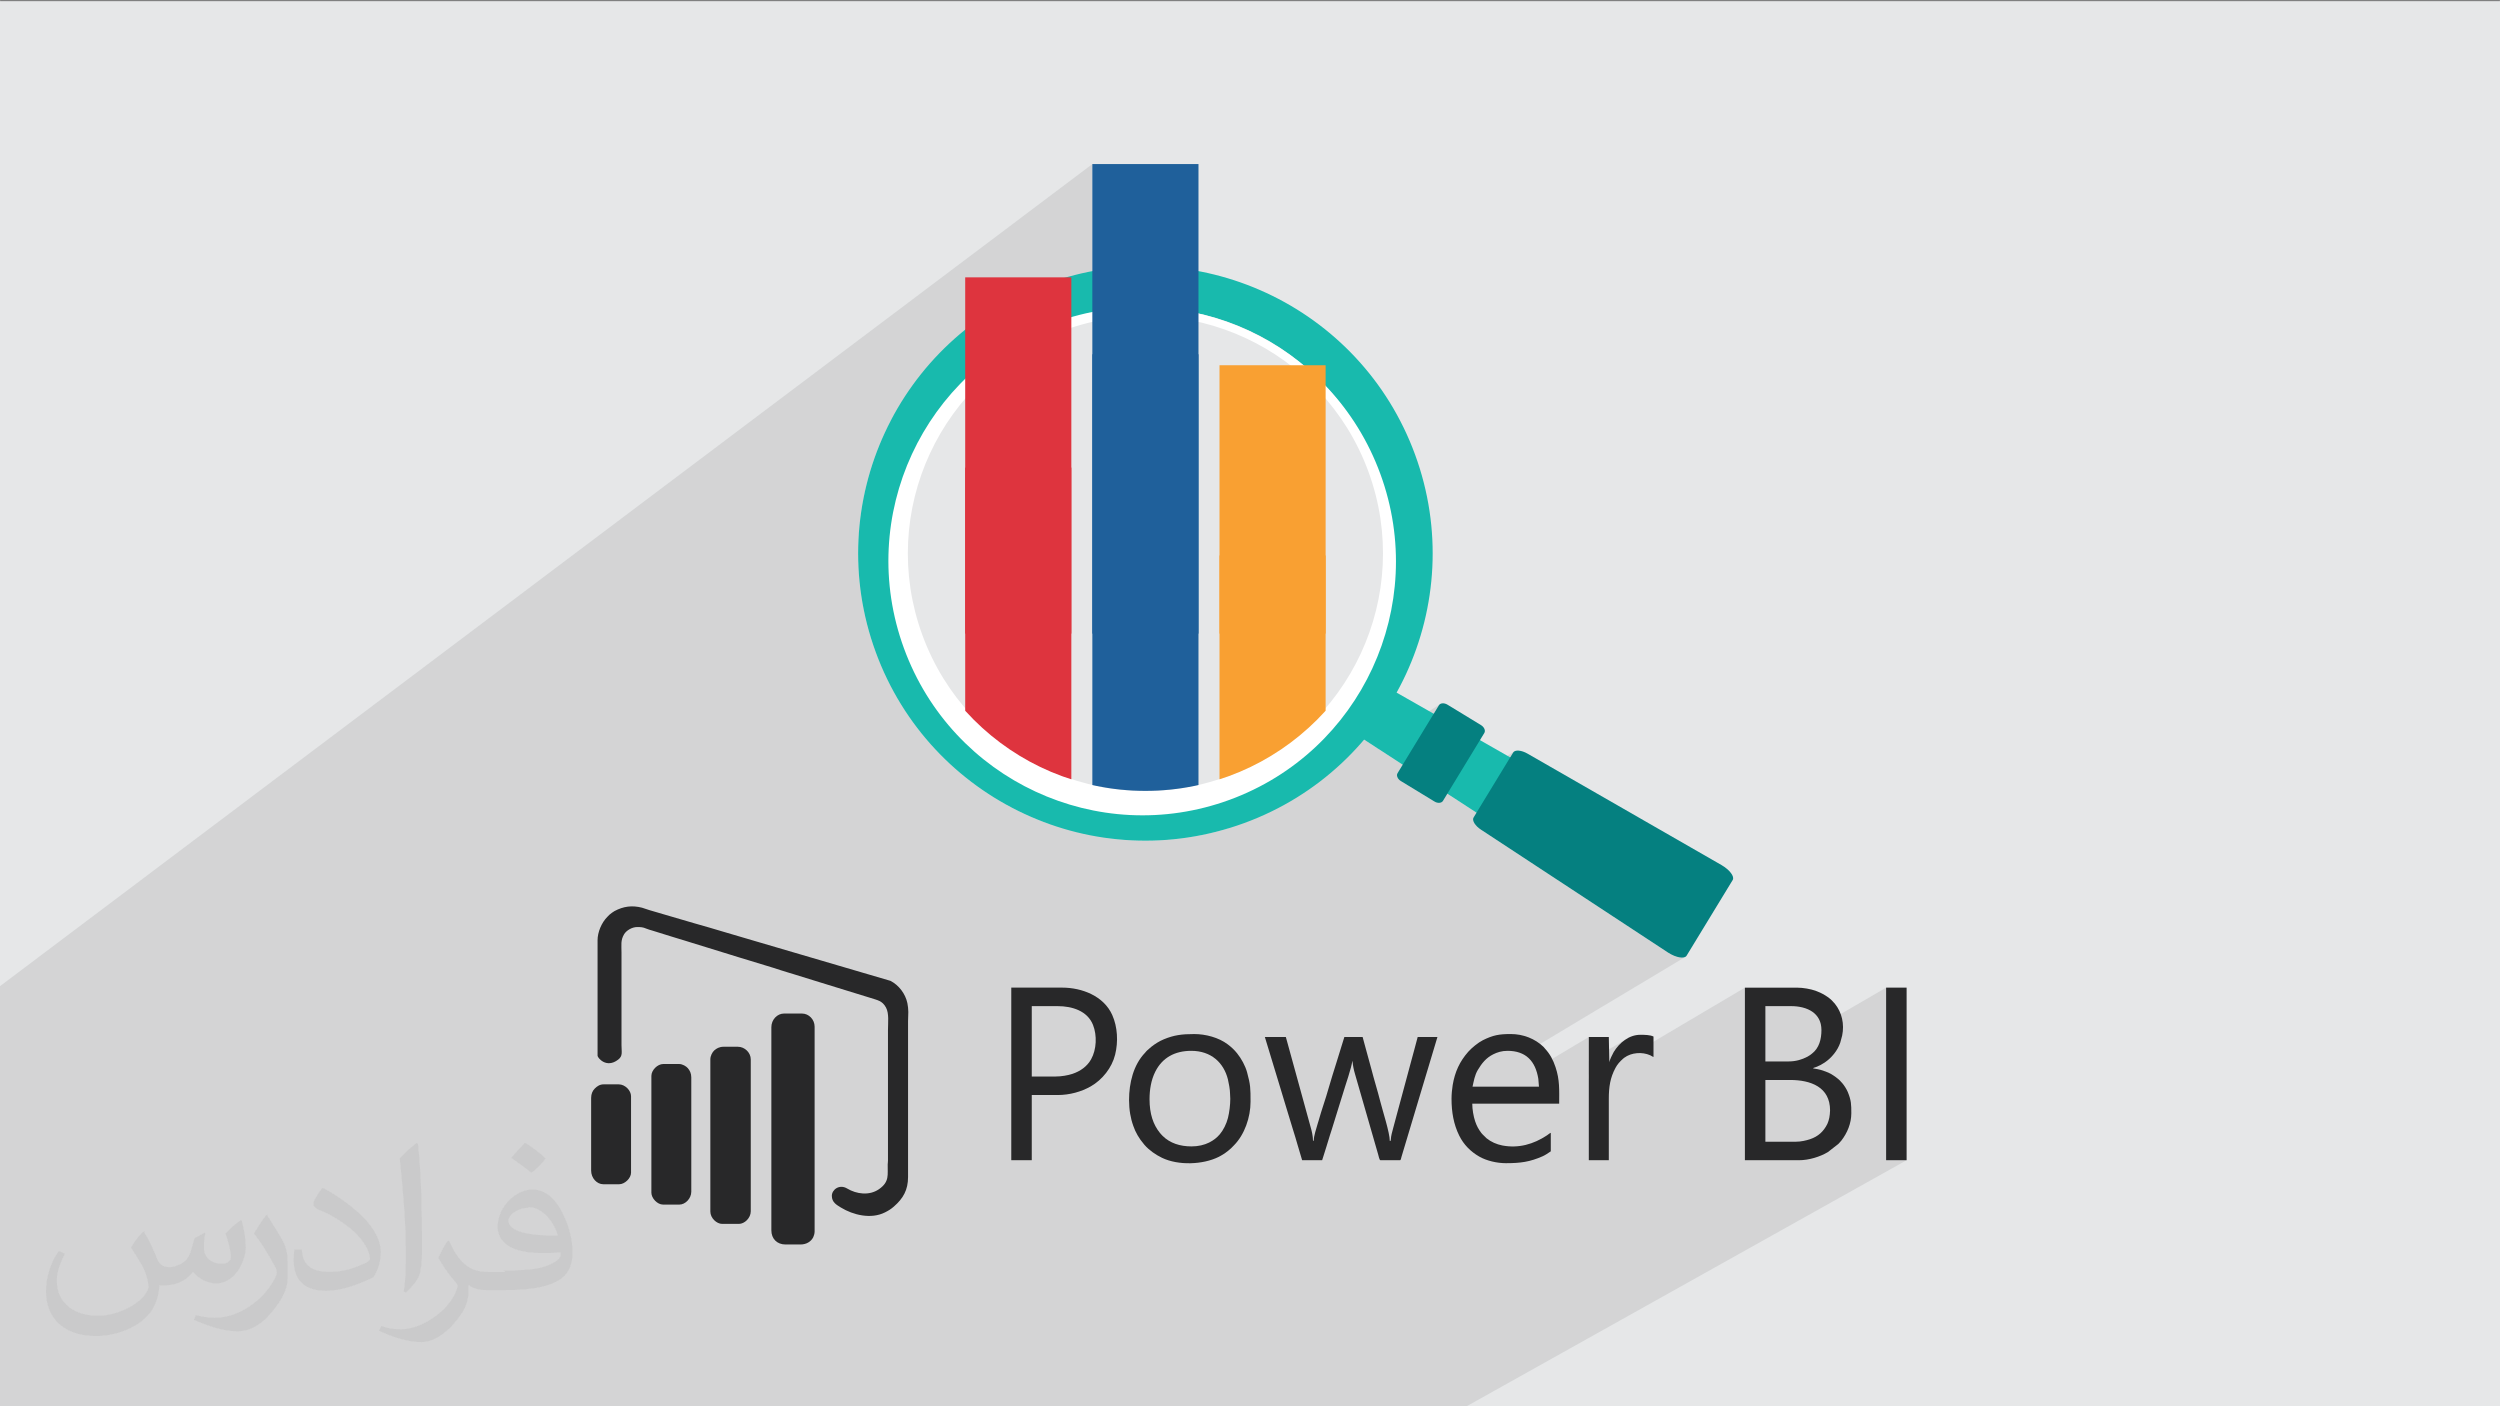
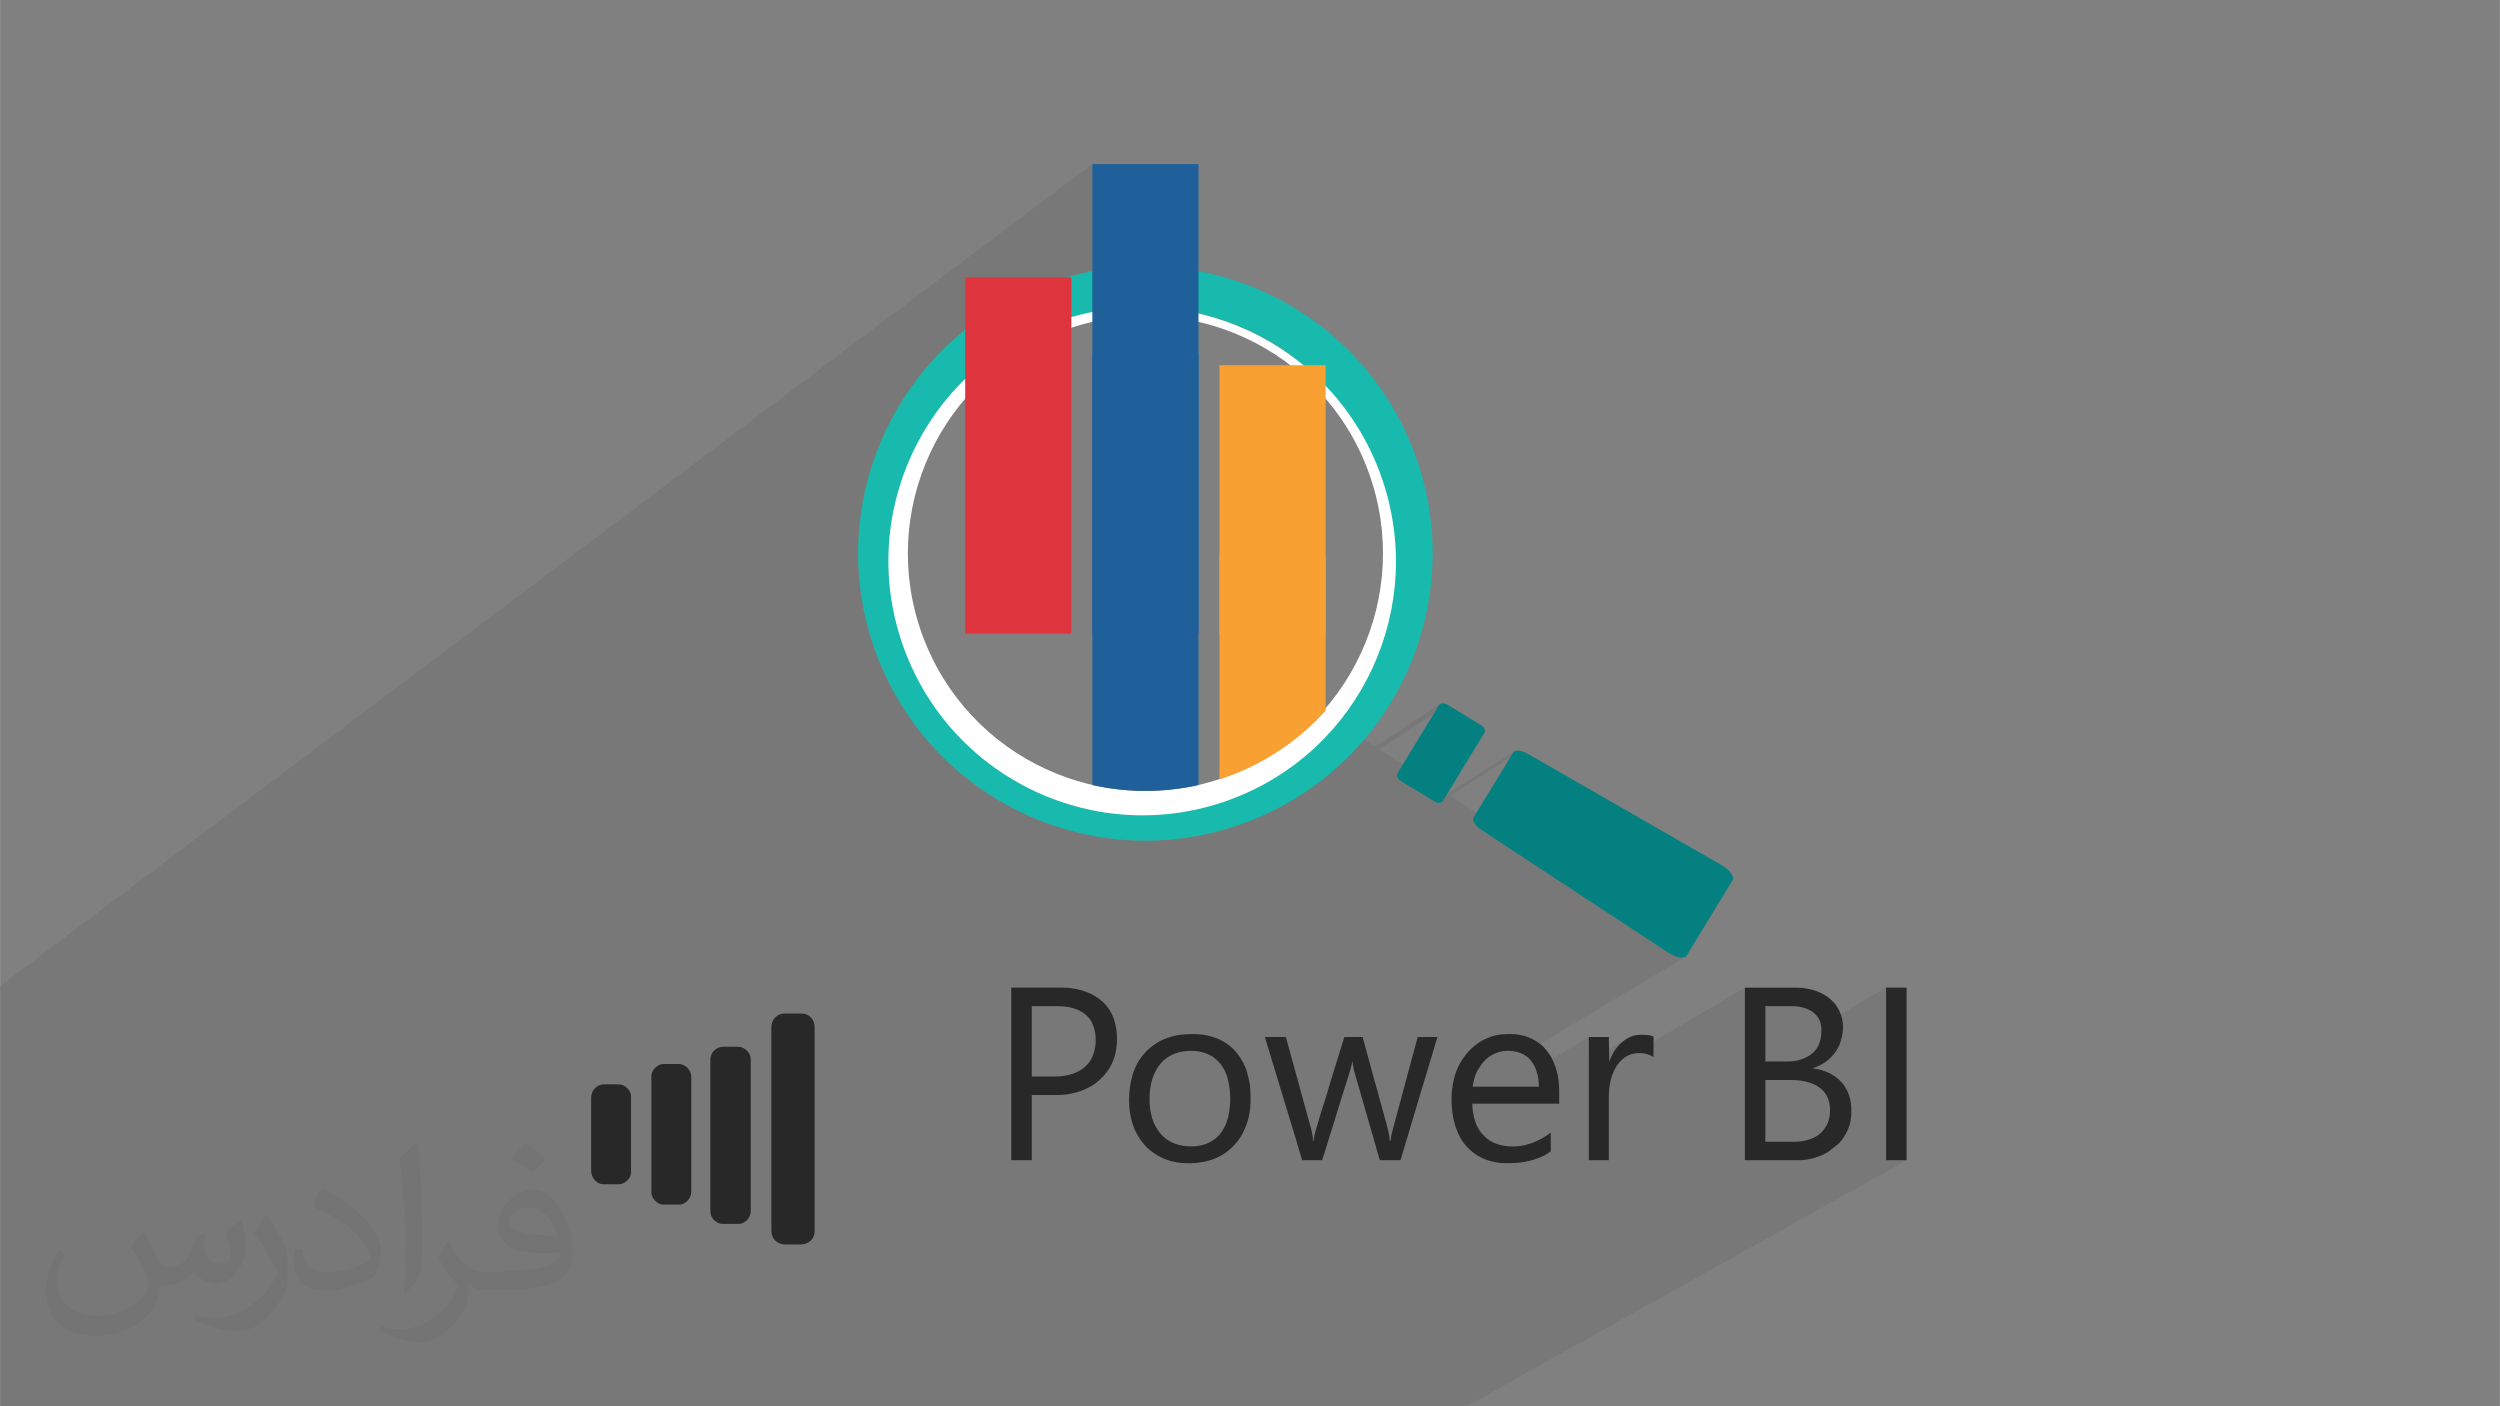
<svg xmlns="http://www.w3.org/2000/svg" xml:space="preserve" width="3.703in" height="2.083in" version="1.1" style="shape-rendering:geometricPrecision; text-rendering:geometricPrecision; image-rendering:optimizeQuality; fill-rule:evenodd; clip-rule:evenodd" viewBox="0 0 3703.33 2083.33">
  <rect x="0" y="0" width="3703.33" height="2083.33" fill="#808080" stroke="none" />
  <defs>
    <style type="text/css">
   
    .fil10 {fill:none}
    .fil3 {fill:#282829}
    .fil0 {fill:#E6E7E8}
    .fil9 {fill:#F9A032;fill-rule:nonzero}
    .fil7 {fill:#DE343E;fill-rule:nonzero}
    .fil4 {fill:#18BAAD;fill-rule:nonzero}
    .fil5 {fill:#058080;fill-rule:nonzero}
    .fil8 {fill:#1F609B;fill-rule:nonzero}
    .fil6 {fill:white;fill-rule:nonzero}
    .fil2 {fill:#373435;fill-opacity:0.031}
    .fil1 {fill:#373435;fill-opacity:0.102}
   
  </style>
    <clipPath id="id0">
      <path d="M1696.73 452.56c198.56,0 359.53,160.97 359.53,359.53 0,198.56 -160.97,359.53 -359.53,359.53 -198.56,0 -359.53,-160.97 -359.53,-359.53 0,-198.56 160.97,-359.53 359.53,-359.53z" />
    </clipPath>
  </defs>
  <g id="Layer_x0020_1">
-     <polygon class="fil0" points="-4.67,1.74 3704.66,1.74 3704.66,2084.93 -4.67,2084.93 " />
    <polygon class="fil1" points="532.45,2084.93 532.27,2084.93 531.66,2084.93 520.69,2084.93 514.67,2084.93 504.14,2084.93 478.64,2084.93 462.52,2084.93 418.95,2084.93 414.94,2084.93 412.68,2084.93 392.44,2084.93 372.07,2084.93 364.35,2084.93 346.34,2084.93 297.04,2084.93 281.65,2084.93 279.59,2084.93 279.58,2084.93 270.32,2084.93 269.03,2084.93 267.08,2084.93 266.57,2084.93 266.14,2084.93 262.33,2084.93 232.4,2084.93 232.39,2084.93 220.4,2084.93 219.86,2084.93 194.7,2084.93 194.33,2084.93 180.35,2084.93 179.43,2084.93 153.57,2084.93 131.42,2084.93 117.47,2084.93 93.73,2084.93 19.01,2084.93 -4.67,2084.93 -4.67,2084.13 -4.67,2075.47 -4.67,2049.89 -4.67,2041.13 -4.67,2030.65 -4.67,2026.31 -4.67,2011.57 -4.67,2011.56 -4.67,1988.85 -4.67,1987.69 -4.67,1987.65 -4.67,1887.86 -4.67,1599.83 -4.67,1554.38 -4.67,1486.98 -4.67,1464.33 1618.11,243.04 1618.11,401.69 1320.43,621.48 1317.24,627.48 1310.17,642.12 1303.66,657.02 1297.72,672.16 1292.35,687.52 1287.57,703.09 1283.39,718.85 1279.8,734.78 1276.82,750.87 1274.46,767.09 1272.73,783.43 1271.63,799.87 1271.17,816.4 1271.35,833 1272.2,849.65 1273.71,866.33 1275.9,883.02 1278.76,899.72 1282.32,916.39 1286.57,933.03 1291.54,949.61 1297.21,966.13 1305.26,986.5 1314.23,1006.22 1324.09,1025.29 1334.81,1043.68 1346.35,1061.37 1358.67,1078.36 1371.75,1094.63 1385.55,1110.15 1400.03,1124.92 1415.16,1138.92 1430.91,1152.13 1447.23,1164.53 1464.11,1176.12 1481.5,1186.87 1499.36,1196.76 1517.67,1205.8 1536.39,1213.94 1554.84,1220.95 1636.24,1166.54 1640.58,1167.25 1558.42,1222.15 1559.9,1222.63 1642.37,1167.54 1645.7,1168.03 1649.04,1168.49 1652.39,1168.91 1655.75,1169.31 1659.11,1169.68 1662.49,1170.02 1665.87,1170.32 1669.27,1170.59 1672.67,1170.83 1676.08,1171.04 1679.5,1171.22 1682.93,1171.37 1686.37,1171.48 1689.81,1171.56 1693.27,1171.61 1696.73,1171.63 1700.19,1171.61 1703.65,1171.56 1707.09,1171.48 1710.53,1171.37 1713.96,1171.22 1717.38,1171.04 1720.8,1170.83 1724.2,1170.59 1727.59,1170.32 1730.98,1170.01 1734.36,1169.68 1737.73,1169.31 1741.09,1168.91 1744.43,1168.48 1747.77,1168.02 1751.1,1167.54 1639.41,1241.43 1655.39,1243.39 1676.01,1244.91 1696.77,1245.43 1717.63,1244.91 1738.56,1243.35 1759.52,1240.73 1780.48,1237.04 1801.41,1232.26 1818.89,1227.32 2020.72,1095.67 2036.57,1105.97 2133.69,1042.8 2132.45,1043.66 2131.5,1044.81 2123.82,1057.41 2042.83,1110.04 2077.87,1132.82 2070.18,1145.45 2069.59,1146.82 2069.39,1148.31 2069.56,1149.88 2070.07,1151.47 2070.91,1153.03 2072.05,1154.52 2073.48,1155.9 2075.17,1157.1 2124.86,1187.37 2125.43,1187.67 2144,1175.81 2144.53,1176.16 2242.85,1113.38 2241.55,1114.77 2237.14,1122.01 2148.36,1178.65 2187.22,1203.91 2182.81,1211.14 2182.18,1212.94 2182.22,1215.03 2182.89,1217.32 2184.15,1219.74 2185.95,1222.23 2188.25,1224.7 2190.99,1227.09 2194.14,1229.32 2471.19,1411.32 2475.63,1413.88 2480,1415.91 2484.18,1417.39 2488.07,1418.3 2491.54,1418.62 2494.5,1418.33 2496.82,1417.42 2256.14,1561.74 2258.42,1562.96 2261.63,1565.15 2264.58,1567.66 2267.25,1570.48 2269.67,1573.59 2271.81,1577 2273.71,1580.7 2274.78,1583.3 2353.6,1536.26 2353.6,1572.24 2412.15,1537.48 2406.93,1540.66 2402.1,1544.47 2397.72,1548.8 2393.82,1553.52 2390.47,1558.51 2389.79,1559.72 2388.88,1561.46 2387.84,1563.57 2386.76,1565.87 2385.74,1568.19 2384.87,1570.36 2384.25,1572.21 2383.96,1573.58 2353.6,1591.56 2353.6,1597.94 2410.22,1564.44 2414.81,1562.41 2419.01,1561.2 2584.82,1463.13 2584.82,1508.36 2615.17,1490.53 2652.84,1490.53 2657.32,1490.65 2661.71,1491.01 2665.98,1491.63 2670.1,1492.5 2674.05,1493.64 2677.79,1495.06 2681.31,1496.75 2684.57,1498.74 2687.54,1501.02 2690.21,1503.61 2692.54,1506.52 2694.51,1509.74 2696.09,1513.3 2697.24,1517.19 2697.58,1519.17 2794.03,1463.1 2794.03,1718.78 2824.39,1718.78 2169.65,2084.93 2140.89,2084.93 2039.04,2084.93 2018.67,2084.93 1984.08,2084.93 1969.02,2084.93 1968.84,2084.93 1968.83,2084.93 1956.61,2084.93 1942.85,2084.93 1942.81,2084.93 1939.64,2084.93 1817.39,2084.93 1815.91,2084.93 1814.6,2084.93 1811.06,2084.93 1779.63,2084.93 1778.41,2084.93 1777.02,2084.93 1765.28,2084.93 1765.27,2084.93 1751.94,2084.93 1735.89,2084.93 1724.48,2084.93 1723.89,2084.93 1650.08,2084.93 1649.64,2084.93 1638.31,2084.93 1614.59,2084.93 1606.12,2084.93 1605.83,2084.93 1604.92,2084.93 1603.79,2084.93 1569.07,2084.93 1561.3,2084.93 1560.63,2084.93 1548.06,2084.93 1533.52,2084.93 1530.45,2084.93 1520.43,2084.93 1502.9,2084.93 1490.18,2084.93 1484.25,2084.93 1480.25,2084.93 1461.37,2084.93 1459.17,2084.93 1458.89,2084.93 1434.28,2084.93 1431.52,2084.93 1427.6,2084.93 1414.57,2084.93 1400.33,2084.93 1398.15,2084.93 1388,2084.93 1387.99,2084.93 1383.57,2084.93 1373.94,2084.93 1357.58,2084.93 1354.7,2084.93 1354.7,2084.93 1351.11,2084.93 1349.79,2084.93 1342.96,2084.93 1342.7,2084.93 1323.46,2084.93 1321.75,2084.93 1321.74,2084.93 1302.92,2084.93 1296.55,2084.93 1292.78,2084.93 1279.09,2084.93 1273.95,2084.93 1259.06,2084.93 1253.06,2084.93 1224.63,2084.93 1200.43,2084.93 1197.69,2084.93 1197.51,2084.93 1197.35,2084.93 1197.03,2084.93 1195.72,2084.93 1193.65,2084.93 1181.24,2084.93 1164.3,2084.93 1151.18,2084.93 1146.82,2084.93 1146.57,2084.93 1133.67,2084.93 1121.09,2084.93 1119.79,2084.93 1100.22,2084.93 1081.12,2084.93 1069.15,2084.93 1066.04,2084.93 1062.32,2084.93 1034.57,2084.93 1007.28,2084.93 991.67,2084.93 991.58,2084.93 976.22,2084.93 943.7,2084.93 943.68,2084.93 942.46,2084.93 921.19,2084.93 913.72,2084.93 913.72,2084.93 902.97,2084.93 861.92,2084.93 860.89,2084.93 860.78,2084.93 859.83,2084.93 857.63,2084.93 856.78,2084.93 853.43,2084.93 852.68,2084.93 838.61,2084.93 834.03,2084.93 811.31,2084.93 811.2,2084.93 804.66,2084.93 803.22,2084.93 802.24,2084.93 798.16,2084.93 797.05,2084.93 792.25,2084.93 783.33,2084.93 779.46,2084.93 749.64,2084.93 740.95,2084.93 740.43,2084.93 731.37,2084.93 730.81,2084.93 730.04,2084.93 730,2084.93 727.93,2084.93 721.9,2084.93 721.14,2084.93 720.19,2084.93 719.28,2084.93 674.82,2084.93 670.89,2084.93 647.09,2084.93 642.91,2084.93 634.28,2084.93 614.1,2084.93 607.7,2084.93 603.74,2084.93 603.04,2084.93 548.01,2084.93 544.03,2084.93 542.55,2084.93 541.19,2084.93 " />
    <path class="fil2" d="M214.02 1826.24c7,11 11,21 16,32 3,7 5,19 21,19 5,0 11,-2 17,-5 7,-4 11,-9 14,-17l6 -21 15 -8 1 1c-2,8 -2,15 -2,21 0,18 15,24 27,24 7,0 13,-4 13,-10 0,-8 -4,-23 -8,-35 7,-7 14,-14 23,-20l1 1c4,15 6,30 6,40 0,9 -4,21 -8,28 -7,14 -20,25 -36,25 -12,0 -25,-6 -34,-17l0 0c-9,11 -22,20 -43,20l-7 0c-1,14 -4,24 -9,33 -13,25 -50,42 -85.01,42 -49,0 -74.01,-28 -74.01,-66 0,-23 8,-45 19,-60l9 4c-7,14 -12,27 -12,40 0,35 28,52 61,52 31,0 69.01,-20 75.01,-42 -2,-25 -12,-36 -26,-59 4,-8 10,-15 17,-23l1 0 0 0 2 -1 0 0 0 0 0 0 0 0 0 0 0 0 0 0 0 0 0 0 0 2 0 0 0.01 -0.01 0 0.01zm564.05 -133.01c10,6 21,14 30,23 -6,8 -12,15 -21,21 -10,-8 -20,-15 -30,-22 7,-8 14,-15 20,-22l0 0 0 0 0 0 0 0 0 0 0 0 0 0 0 0 0 0 1 0 0 0 0 0zm5 96.01c-17,0 -30,11 -30,19 0,17 34,23 73.01,22 -5,-20 -23,-42 -43,-42l0 0 0 0 0 0 0 0 0 0 0 0 0 0 0 0 0 0 0 0 0 1 0 0 0 0 -0.01 0zm-38 93.01c22,0 41,-1 55,-4 16,-4 30,-12 30,-18 0,-2 0,-3 0,-5 -9,1 -19,1 -28,1 -30,0 -52,-7 -61,-23 -2,-4 -4,-9 -4,-15 0,-16 7,-31 19,-42 10,-9 21,-14 33,-14 21,0 37,17 48,43 6,14 11,31 11,51 0,14 -4,25 -12,34 -16,15 -45,21 -90.01,21l-20 0 0 0 -5 0c-11,0 -19,-2 -26,-7l-1 0c0,2 0,5 0,8 0,10 -3,23 -10,33 -20,30 -42,43 -60,43 -19,0 -42,-7 -63,-17l4 -7c7,3 16,5 29,5 34,0 78.01,-33 84.01,-65 -1,-2 -4,-6 -7,-9 -10,-12 -16,-22 -22,-32 5,-10 9,-18 14,-25l2 0c14,30 28,46 57,46l5 0 0 0 21 0 0 -1 0 0 0 0 0 0 -3 -1 0 0 0 0zm-147.01 31c2,-13 3,-29 3,-43l0 -21c0,-39 -5,-96.01 -9,-133.01 7,-8 17,-17 25,-23l2 1c5,47 6,101.01 6,151.01 0,13 0,26 -2,35 -1,12 -8,21 -22,35l-3 -2 0 0 0 0 0 0 0 0 0 0 0 0 0 0 0 0 0 0 0 0 0 0zm-151.02 -62.01c1,19 10,33 41,33 20,0 36,-5 55,-14 3,-2 5,-4 5,-5 0,-11 -9,-27 -24,-41 -15,-13 -33,-25 -52,-32 -6,-3 -8,-6 -8,-8 0,-6 7,-16 13,-24l2 0c21,11 43,27 60,44 15,16 25,33 25,51 0,13 -4,26 -11,37 -23,11 -47,20 -70.01,20 -29,0 -48,-13 -48,-45 0,-4 0,-9 1,-16l10 0 0 0 0 0 0 0 0 0 0 0 0 0 0 0 0 0 0 0 0 0 0 0 1 0 0 0 0 0 0.01 0zm-52 -52l18 29c7,11 13,22 13,41l0 24c0,19 -12,39 -32,60 -15,14 -29,19 -42,19 -19,0 -40,-6 -65,-17l3 -7c8,2 17,4 28,4 36,0 72.01,-26 89.01,-58 2,-4 3,-7 3,-9 0,-4 -2,-8 -4,-11 -9,-17 -19,-33 -30,-47 6,-9 11,-18 18,-27l2 0 0 0 1 0 0 0 0 0 0 0 0 0 0 0 0 0 0 0 0 0 0 0 -2 -1 0 0 0 0 -0.01 0z" />
    <path class="fil2" d="M214.02 1826.24c7,11 11,21 16,32 3,7 5,19 21,19 5,0 11,-2 17,-5 7,-4 11,-9 14,-17l6 -21 15 -8 1 1c-2,8 -2,15 -2,21 0,18 15,24 27,24 7,0 13,-4 13,-10 0,-8 -4,-23 -8,-35 7,-7 14,-14 23,-20l1 1c4,15 6,30 6,40 0,9 -4,21 -8,28 -7,14 -20,25 -36,25 -12,0 -25,-6 -34,-17l0 0c-9,11 -22,20 -43,20l-7 0c-1,14 -4,24 -9,33 -13,25 -50,42 -85.01,42 -49,0 -74.01,-28 -74.01,-66 0,-23 8,-45 19,-60l9 4c-7,14 -12,27 -12,40 0,35 28,52 61,52 31,0 69.01,-20 75.01,-42 -2,-25 -12,-36 -26,-59 4,-8 10,-15 17,-23l1 0 0 0 2 -1 0 0 0 0 0 0 0 0 0 0 0 0 0 0 0 0 0 0 0 2 0 0 0.01 -0.01 0 0.01zm564.05 -133.01c10,6 21,14 30,23 -6,8 -12,15 -21,21 -10,-8 -20,-15 -30,-22 7,-8 14,-15 20,-22l0 0 0 0 0 0 0 0 0 0 0 0 0 0 0 0 0 0 1 0 0 0 0 0zm5 96.01c-17,0 -30,11 -30,19 0,17 34,23 73.01,22 -5,-20 -23,-42 -43,-42l0 0 0 0 0 0 0 0 0 0 0 0 0 0 0 0 0 0 0 0 0 1 0 0 0 0 -0.01 0zm-38 93.01c22,0 41,-1 55,-4 16,-4 30,-12 30,-18 0,-2 0,-3 0,-5 -9,1 -19,1 -28,1 -30,0 -52,-7 -61,-23 -2,-4 -4,-9 -4,-15 0,-16 7,-31 19,-42 10,-9 21,-14 33,-14 21,0 37,17 48,43 6,14 11,31 11,51 0,14 -4,25 -12,34 -16,15 -45,21 -90.01,21l-20 0 0 0 -5 0c-11,0 -19,-2 -26,-7l-1 0c0,2 0,5 0,8 0,10 -3,23 -10,33 -20,30 -42,43 -60,43 -19,0 -42,-7 -63,-17l4 -7c7,3 16,5 29,5 34,0 78.01,-33 84.01,-65 -1,-2 -4,-6 -7,-9 -10,-12 -16,-22 -22,-32 5,-10 9,-18 14,-25l2 0c14,30 28,46 57,46l5 0 0 0 21 0 0 -1 0 0 0 0 0 0 -3 -1 0 0 0 0zm-147.01 31c2,-13 3,-29 3,-43l0 -21c0,-39 -5,-96.01 -9,-133.01 7,-8 17,-17 25,-23l2 1c5,47 6,101.01 6,151.01 0,13 0,26 -2,35 -1,12 -8,21 -22,35l-3 -2 0 0 0 0 0 0 0 0 0 0 0 0 0 0 0 0 0 0 0 0 0 0zm-151.02 -62.01c1,19 10,33 41,33 20,0 36,-5 55,-14 3,-2 5,-4 5,-5 0,-11 -9,-27 -24,-41 -15,-13 -33,-25 -52,-32 -6,-3 -8,-6 -8,-8 0,-6 7,-16 13,-24l2 0c21,11 43,27 60,44 15,16 25,33 25,51 0,13 -4,26 -11,37 -23,11 -47,20 -70.01,20 -29,0 -48,-13 -48,-45 0,-4 0,-9 1,-16l10 0 0 0 0 0 0 0 0 0 0 0 0 0 0 0 0 0 0 0 0 0 0 0 1 0 0 0 0 0 0.01 0zm-52 -52l18 29c7,11 13,22 13,41l0 24c0,19 -12,39 -32,60 -15,14 -29,19 -42,19 -19,0 -40,-6 -65,-17l3 -7c8,2 17,4 28,4 36,0 72.01,-26 89.01,-58 2,-4 3,-7 3,-9 0,-4 -2,-8 -4,-11 -9,-17 -19,-33 -30,-47 6,-9 11,-18 18,-27l2 0 0 0 1 0 0 0 0 0 0 0 0 0 0 0 0 0 0 0 0 0 0 0 -2 -1 0 0 0 0 -0.01 0z" />
    <g id="_2244410445856">
      <g>
        <g>
-           <path class="fil3" d="M885.13 1393.19l0 170.87c0,2.74 12.8,19.34 30.51,5.72 7.24,-5.57 4.95,-11.01 4.95,-21.74l0 -136.92c0,-11.26 -1.47,-17.93 3.69,-26.83 3.53,-6.09 12.13,-10.94 19.57,-10.94 5.06,0 8.59,0.17 13.34,2.3 2.9,1.29 6.26,2.06 9.5,3.09l28.22 8.78c3.16,0.96 6.53,1.97 9.63,2.95 6.37,2.03 12.68,3.69 18.98,5.82l56.82 17.54c8.34,2.82 19.66,5.92 28.61,8.77 14.78,4.71 33.61,10 47.48,14.69 6.47,2.19 12.78,3.85 19.26,5.91 12.48,3.97 25.38,7.76 37.85,11.73l76.09 23.46c9.89,3.31 17.26,3.93 22.78,14.22 4.79,8.92 2.93,22.24 2.93,33.69l0 192.61c0.02,2.65 -0.33,3.96 -0.4,6.09 -0.44,15.04 3.16,25.53 -12.9,36.69 -14.31,9.95 -33.3,7.35 -47.19,-0.98 -11.53,-6.91 -22.67,1.75 -22.67,10.84 0,9.52 6.87,13.32 13.51,17.39 18,11.01 44.55,17.59 65.19,7.15 5.28,-2.67 8.6,-4.65 13.14,-8.6 13.94,-12.15 21.06,-24.73 21.06,-43.78l0 -230.76c0,-4.86 0.37,-8.66 0.39,-13.74 0.02,-3.8 -0.52,-9.14 -1.37,-13.12 -3.02,-14.12 -12.65,-26.56 -24.97,-33.01l-200.77 -58.97c-29.6,-8.43 -60.04,-18.01 -89.38,-26.19 -3.57,-1 -7.14,-2.11 -10.93,-3.19l-33.64 -9.85c-7.52,-2.45 -14.89,-4.13 -22.41,-6.58l-10.92 -3.58c-14.75,-3.86 -27.82,-2.08 -41.07,5.09 -1.4,0.76 -2.44,1.5 -3.67,2.43 -4.08,3.07 -3.12,2.39 -6.66,5.93 -8.61,8.61 -14.59,22.66 -14.59,35l0.03 0z" />
          <path class="fil3" d="M1142.59 1521.72l0 300.93c0,12.53 8.46,20.98 20.98,20.98l22.13 0c8.73,0 15.65,-4.18 18.95,-10.8 0.96,-1.93 2.02,-5.54 2.02,-8.28l0 -303.6c0,-10.66 -8.59,-19.45 -18.69,-19.45l-26.7 0c-9.85,0 -18.69,8.95 -18.69,20.22z" />
          <path class="fil3" d="M1052.2 1569.39l0 225.42c0,9.71 9.32,18.31 17.54,18.31l24.79 0c8.29,0 17.55,-8.67 17.55,-18.69l0 -225.04c0,-9.99 -9.01,-18.69 -19.07,-18.69l-21.36 0c-5.92,0 -10.51,2.54 -13.65,5.42 -2.84,2.62 -5.81,7.93 -5.81,13.26l0.01 0.01z" />
          <path class="fil3" d="M964.85 1593.8l0 173.16c0,8.21 8.91,17.55 17.16,17.55l24.42 0c8.75,0 17.54,-9.1 17.54,-19.07l0 -169.35c0,-6.11 -2.22,-10.22 -5.07,-13.62 -2.32,-2.77 -7.94,-6.21 -12.86,-6.21l-23.64 0c-8.45,0 -17.55,9.1 -17.55,17.55l0 -0.01z" />
          <path class="fil3" d="M875.6 1626.6l0 107.56c0,11.22 8.63,20.22 17.93,20.22l23.65 0c8.21,0 17.54,-8.91 17.54,-17.17l0 -113.28c0,-8.19 -8.56,-17.54 -18.31,-17.54l-22.13 0c-5.77,0 -9.64,2.63 -13.26,6.19 -3.22,3.18 -5.43,7.78 -5.43,14.02l0 0z" />
        </g>
        <g>
          <path class="fil3" d="M2660.52 1691.36l-45.36 0 0 -91.45 36.57 0c30.72,0 59.26,10.52 59.26,45 0,3.13 -0.55,8.23 -1.12,10.96 -0.62,2.97 -1.7,6.76 -2.9,9.17 -5.54,11.17 -13.6,18.6 -25.66,22.63 -5.6,1.87 -13.46,3.7 -20.8,3.7l0.01 0zm-10.6 -118.89l-34.75 0 0 -81.94 37.67 0c24.12,0 45.37,10.06 45.37,35.48 0,13.52 -3.38,26.62 -13.9,34.75 -2.28,1.76 -3.94,3.15 -6.71,4.62 -8.07,4.34 -17.67,7.07 -27.68,7.07l0 0zm-65.11 146.33l80.11 0c14.76,0 31.28,-5.13 42.82,-12.05l15.63 -12.19 4.33 -4.81c8.8,-11.3 14.78,-25.6 14.78,-40.45 0,-13.33 -0.12,-18.99 -5.17,-31.41 -1.61,-3.97 -5.42,-10.1 -8.28,-13.31 -0.69,-0.78 -1.07,-1.01 -1.76,-1.89 -3.59,-4.62 -13.71,-11.59 -18.87,-13.69 -5.91,-2.42 -9.85,-3.9 -16.37,-5.2 -1.93,-0.39 -4.33,-0.61 -6.26,-1.06 0.86,-1.18 1.68,-0.9 4.29,-1.93 5.15,-2.05 8.33,-3.66 12.98,-6.76 10.06,-6.74 19.26,-17.87 23.11,-29.57l2.77 -10.41c3.46,-16.81 -0.23,-34.02 -10.89,-47.22 -0.67,-0.82 -1.28,-1.26 -1.94,-2.08 -5.89,-7.37 -17.8,-14.03 -26.78,-17.11 -7.1,-2.44 -17.99,-4.52 -27.3,-4.52l-77.19 0 0 255.69 -0.02 -0.02z" />
          <path class="fil3" d="M1928.91 1718.78l29.63 0c0.44,-0.91 1.07,-3.39 1.42,-4.43 3.36,-9.99 6.72,-21.88 9.96,-32.1 0.92,-2.92 2.01,-6.11 2.94,-9.14l11.34 -36.57c2.97,-8.82 5.67,-18.87 8.59,-27.63 2.17,-6.51 6.81,-21.06 8.48,-27.74l2.27 -9.8c0,2.88 0.88,7.87 1.36,10.33 0.69,3.55 1.41,6.18 2.33,9.38l34.26 119c0.65,2.3 1.93,8.69 3.37,8.69l28.9 0c1.47,0 1.5,-2.41 2.33,-4.98l36.03 -120.17c1.2,-3.88 2.19,-7.58 3.47,-11.52 1.26,-3.88 2.12,-7.39 3.38,-11.25l10.39 -34.62 -29.26 0 -5.08 19.06c-3.57,12.06 -6.84,26.33 -10.42,38.61l-10.33 38.32c-3.11,12.55 -7.36,26.29 -10.39,38.63 -1.6,6.49 -3.22,10.77 -3.63,17.59 -0.09,1.61 0.08,1.66 -1.49,1.8 0,-12.04 -10.58,-44.51 -14.05,-58.38 -3.88,-15.51 -9.22,-32.35 -13.1,-47.62 -3.17,-12.48 -7.35,-25.95 -10.45,-38.2 -0.86,-3.37 -1.85,-6.44 -2.64,-9.81l-27.06 0 -11.76 38c-2.9,9.44 -9,28.36 -11.65,38.09 -3.98,14.55 -10.65,32.96 -14.64,47.55 -0.46,1.7 -1,3.06 -1.46,4.76 -1.93,7.03 -5.85,17.99 -5.85,25.24l-1.1 0c0,-6.63 -1.78,-14.3 -3.61,-20.53l-33.93 -123.35c-0.95,-3.29 -1.93,-6.5 -2.69,-9.75l-31.09 0 24.21 79.67c3.02,10.87 7.24,23.27 10.37,34.25 4.23,14.8 9.74,30.97 13.77,45.5l6.87 23.12 0.02 -0.02z" />
          <path class="fil3" d="M1563.85 1594.78l-35.48 0 0 -104.25 38.41 0c21.36,0 44.03,6.96 52.31,27.8 6.15,15.47 5.37,36.26 -2.81,50.96 -5.89,10.58 -16.15,17.78 -27.78,21.61 -6.57,2.17 -16.15,3.88 -24.65,3.88l-0.01 0zm-65.84 124l30.36 0 0 -96.57 38.41 0c17.61,0 35.08,-4.87 49,-12.82 17.11,-9.78 31.27,-27.51 36.09,-46.95 4.77,-19.29 3.63,-41.06 -4.25,-58.74 -12.51,-28.09 -44.74,-40.61 -74.25,-40.61l-75.35 0 0 255.69 -0.02 0.01z" />
          <path class="fil3" d="M2233.26 1556.74c26.98,0 41.35,15.26 45.54,41.53l0.93 11.51 -98.4 0c1.83,-7.89 3.11,-16.83 7.83,-24.72 5.93,-9.91 12.22,-17.88 22.89,-23.2 5.8,-2.9 12.54,-5.13 21.21,-5.13l0 0zm-83.04 71.34c0,19.24 3.11,37.56 11.46,54.38 6.59,13.28 16.8,23.54 29.49,30.86 11.1,6.41 26.59,9.86 39.52,9.86 21.86,0 35.63,-1.91 54.5,-10.25 4.25,-1.88 8.23,-4.74 12.07,-7.31l0 -27.44c-1.33,0.35 -4.24,2.83 -5.7,3.8 -19.64,13 -41.94,19.59 -66.09,14.95 -8.52,-1.63 -16.86,-5.34 -23.37,-10.65l-5.91 -5.8c-0.69,-0.83 -1.07,-1.07 -1.72,-1.93 -4.19,-5.54 -6.98,-10.52 -9.28,-17.43 -2.52,-7.61 -4.25,-17.74 -4.25,-26.11l128.76 0c0,-20.37 1.02,-34.85 -5.44,-54.18 -3.55,-10.6 -8.03,-19.24 -15.69,-27.48 -0.92,-0.99 -1.13,-1.57 -2.18,-2.57 -12.45,-11.92 -29.84,-18.92 -48.39,-18.92 -17.32,0 -26.12,1.6 -41.34,9.13 -6.85,3.4 -16.7,11.46 -21.67,17.11 -12.73,14.45 -19.81,29.88 -23.06,49.37 -0.97,5.84 -1.72,13.66 -1.72,20.59l-0.01 0.01z" />
          <path class="fil3" d="M1764.67 1698.31c-16.52,0 -31.63,-4.74 -42.53,-15.64 -0.77,-0.77 -1.26,-1.19 -1.95,-2.07 -0.84,-1.09 -1.27,-1.41 -2.04,-2.35 -9.84,-12.11 -15.31,-28.13 -15.31,-49.81 0,-14.55 2.42,-28.7 8.53,-40.86 10.5,-20.84 29.11,-30.84 53.29,-30.84 29.4,0 48.1,17.53 54.29,42.29 1.21,4.89 3.19,15.42 3.15,21 -0.02,3.11 0.36,4.65 0.36,7.69 0,9.05 -1.33,19.88 -3.44,28.39 -2.18,8.76 -6.84,18.07 -12.03,24.19 -4.51,5.31 -9.42,9.06 -15.87,12.3 -7.06,3.55 -16.04,5.74 -26.45,5.74l0 -0.02zm-92.19 -68.78c0,6.61 0.6,14.78 1.67,20.64 0.59,3.24 1.22,6.25 1.92,9.06 0.81,3.25 1.69,5.65 2.69,8.66 3.11,9.39 8.91,19.22 15.39,26.67 0.63,0.71 0.67,0.93 1.3,1.63 7.06,8.02 16.37,14.45 25.93,19.06 24.06,11.59 60.55,10.26 84.02,-1.46 1.44,-0.72 2.27,-1.27 3.54,-1.95 4.07,-2.2 6.55,-4.05 10.04,-6.79 4.59,-3.61 4.57,-3.97 8.71,-8.12 15.94,-15.93 24.78,-41.72 24.78,-64.84 0,-19.75 -0.04,-24.96 -5.13,-43.52 -2.67,-9.78 -8.5,-20.37 -14.89,-28.28 -4.2,-5.2 -8.49,-9.17 -13.85,-13.21 -13.44,-10.13 -32.76,-15.2 -49.54,-15.2 -18.35,0 -30.06,1.52 -45.2,7.83 -6.62,2.75 -12.89,6.72 -18.29,10.98l-6.26 5.44c-1.39,1.15 -1.74,2.05 -2.94,3.28 -17.62,18.24 -23.88,45.35 -23.88,70.13l-0.01 -0.01z" />
          <polygon class="fil3" points="2794.03,1718.78 2824.39,1718.78 2824.39,1463.1 2794.03,1463.1 " />
          <path class="fil3" d="M2383.96 1573.57l-0.74 -37.31 -29.63 0 0 182.54 29.63 0 0 -91.08c0,-17.53 2.05,-31.15 9.87,-45.72 2.94,-5.46 6.48,-9.33 10.88,-13.27 0.76,-0.68 1.19,-1.02 2.02,-1.63 10.65,-7.89 26.44,-9.19 38.67,-3.75 1.52,0.67 3.37,2.19 4.76,2.56l0 -30.36c-5.3,-2.54 -13.37,-2.56 -19.75,-2.56 -16.59,0 -31.03,11.96 -39.22,25.53 -1.43,2.37 -6.28,12.22 -6.51,15.07l0 -0.01z" />
        </g>
      </g>
-       <path class="fil4" d="M2008.65 1080.84l37.25 -61.08c1.68,-2.75 6.19,-3.21 10.07,-1.04l186.7 106.44c5.15,2.93 7.81,7.96 5.86,11.19l-43.35 71.1c-1.96,3.2 -7.66,3.19 -12.63,-0.07l-180.17 -117.14c-3.74,-2.4 -5.42,-6.66 -3.74,-9.41z" />
      <path class="fil5" d="M2182.81 1211.13l58.74 -96.37c2.65,-4.34 12.2,-3.56 21.31,1.73l287.38 165.08c12.13,7.07 19.59,17.05 16.51,22.1l-68.35 112.18c-3.11,5.04 -15.38,2.99 -27.22,-4.54l-277.04 -182c-8.89,-5.66 -13.96,-13.81 -11.33,-18.18z" />
      <path class="fil5" d="M2070.19 1145.46l61.31 -100.65c2.11,-3.46 7.81,-3.86 12.65,-0.91l49.69 30.27c4.83,2.95 7.08,8.19 4.98,11.64l-61.31 100.66c-2.11,3.45 -7.81,3.85 -12.65,0.9l-49.68 -30.26c-4.86,-2.95 -7.08,-8.19 -4.99,-11.65z" />
      <path class="fil4" d="M1821.93 1161.75c-188.83,69.14 -397.96,-27.89 -467.09,-216.71 -69.16,-188.83 27.87,-397.94 216.69,-467.1 188.82,-69.13 397.96,27.89 467.09,216.72 69.14,188.8 -27.89,397.93 -216.69,467.09zm21.07 57.61c220.65,-80.78 334.03,-325.18 253.24,-545.81 -80.81,-220.67 -325.2,-334.01 -545.81,-253.21 -220.64,80.78 -334.03,325.15 -253.22,545.78 80.78,220.67 325.17,334.04 545.79,253.23z" />
      <path class="fil6" d="M1821.4 1184.9c-194.89,71.36 -410.84,-29.06 -482.33,-224.32 -71.51,-195.25 28.52,-411.39 223.4,-482.75 194.89,-71.34 410.82,29.08 482.31,224.31 71.54,195.25 -28.49,411.39 -223.38,482.76zm-3.68 -34.65c182.48,-66.81 276.24,-268.93 209.43,-451.41 -66.83,-182.48 -268.94,-276.24 -451.43,-209.4 -182.44,66.82 -276.22,268.93 -209.4,451.41 66.81,182.48 268.93,276.24 451.41,209.41z" />
      <g>
   </g>
      <g style="clip-path:url(#id0)">
        <g>
          <g>
-             <polygon class="fil7" points="1429.75,1220.46 1587,1220.46 1587,692.68 1429.75,692.68 " />
            <polygon class="fil8" points="1618.11,1220.46 1775.35,1220.46 1775.35,524.85 1618.11,524.85 " />
            <polygon class="fil9" points="1806.49,1220.46 1963.7,1220.46 1963.7,822.9 1806.49,822.9 " />
          </g>
        </g>
      </g>
      <path class="fil10" d="M1696.73 452.56c198.56,0 359.53,160.97 359.53,359.53 0,198.56 -160.97,359.53 -359.53,359.53 -198.56,0 -359.53,-160.97 -359.53,-359.53 0,-198.56 160.97,-359.53 359.53,-359.53z" />
      <polygon class="fil7" points="1429.75,938.65 1587,938.65 1587,410.87 1429.75,410.87 " />
      <polygon class="fil8" points="1618.11,938.65 1775.35,938.65 1775.35,243.04 1618.11,243.04 " />
      <polygon class="fil9" points="1806.49,938.65 1963.7,938.65 1963.7,541.09 1806.49,541.09 " />
    </g>
  </g>
</svg>